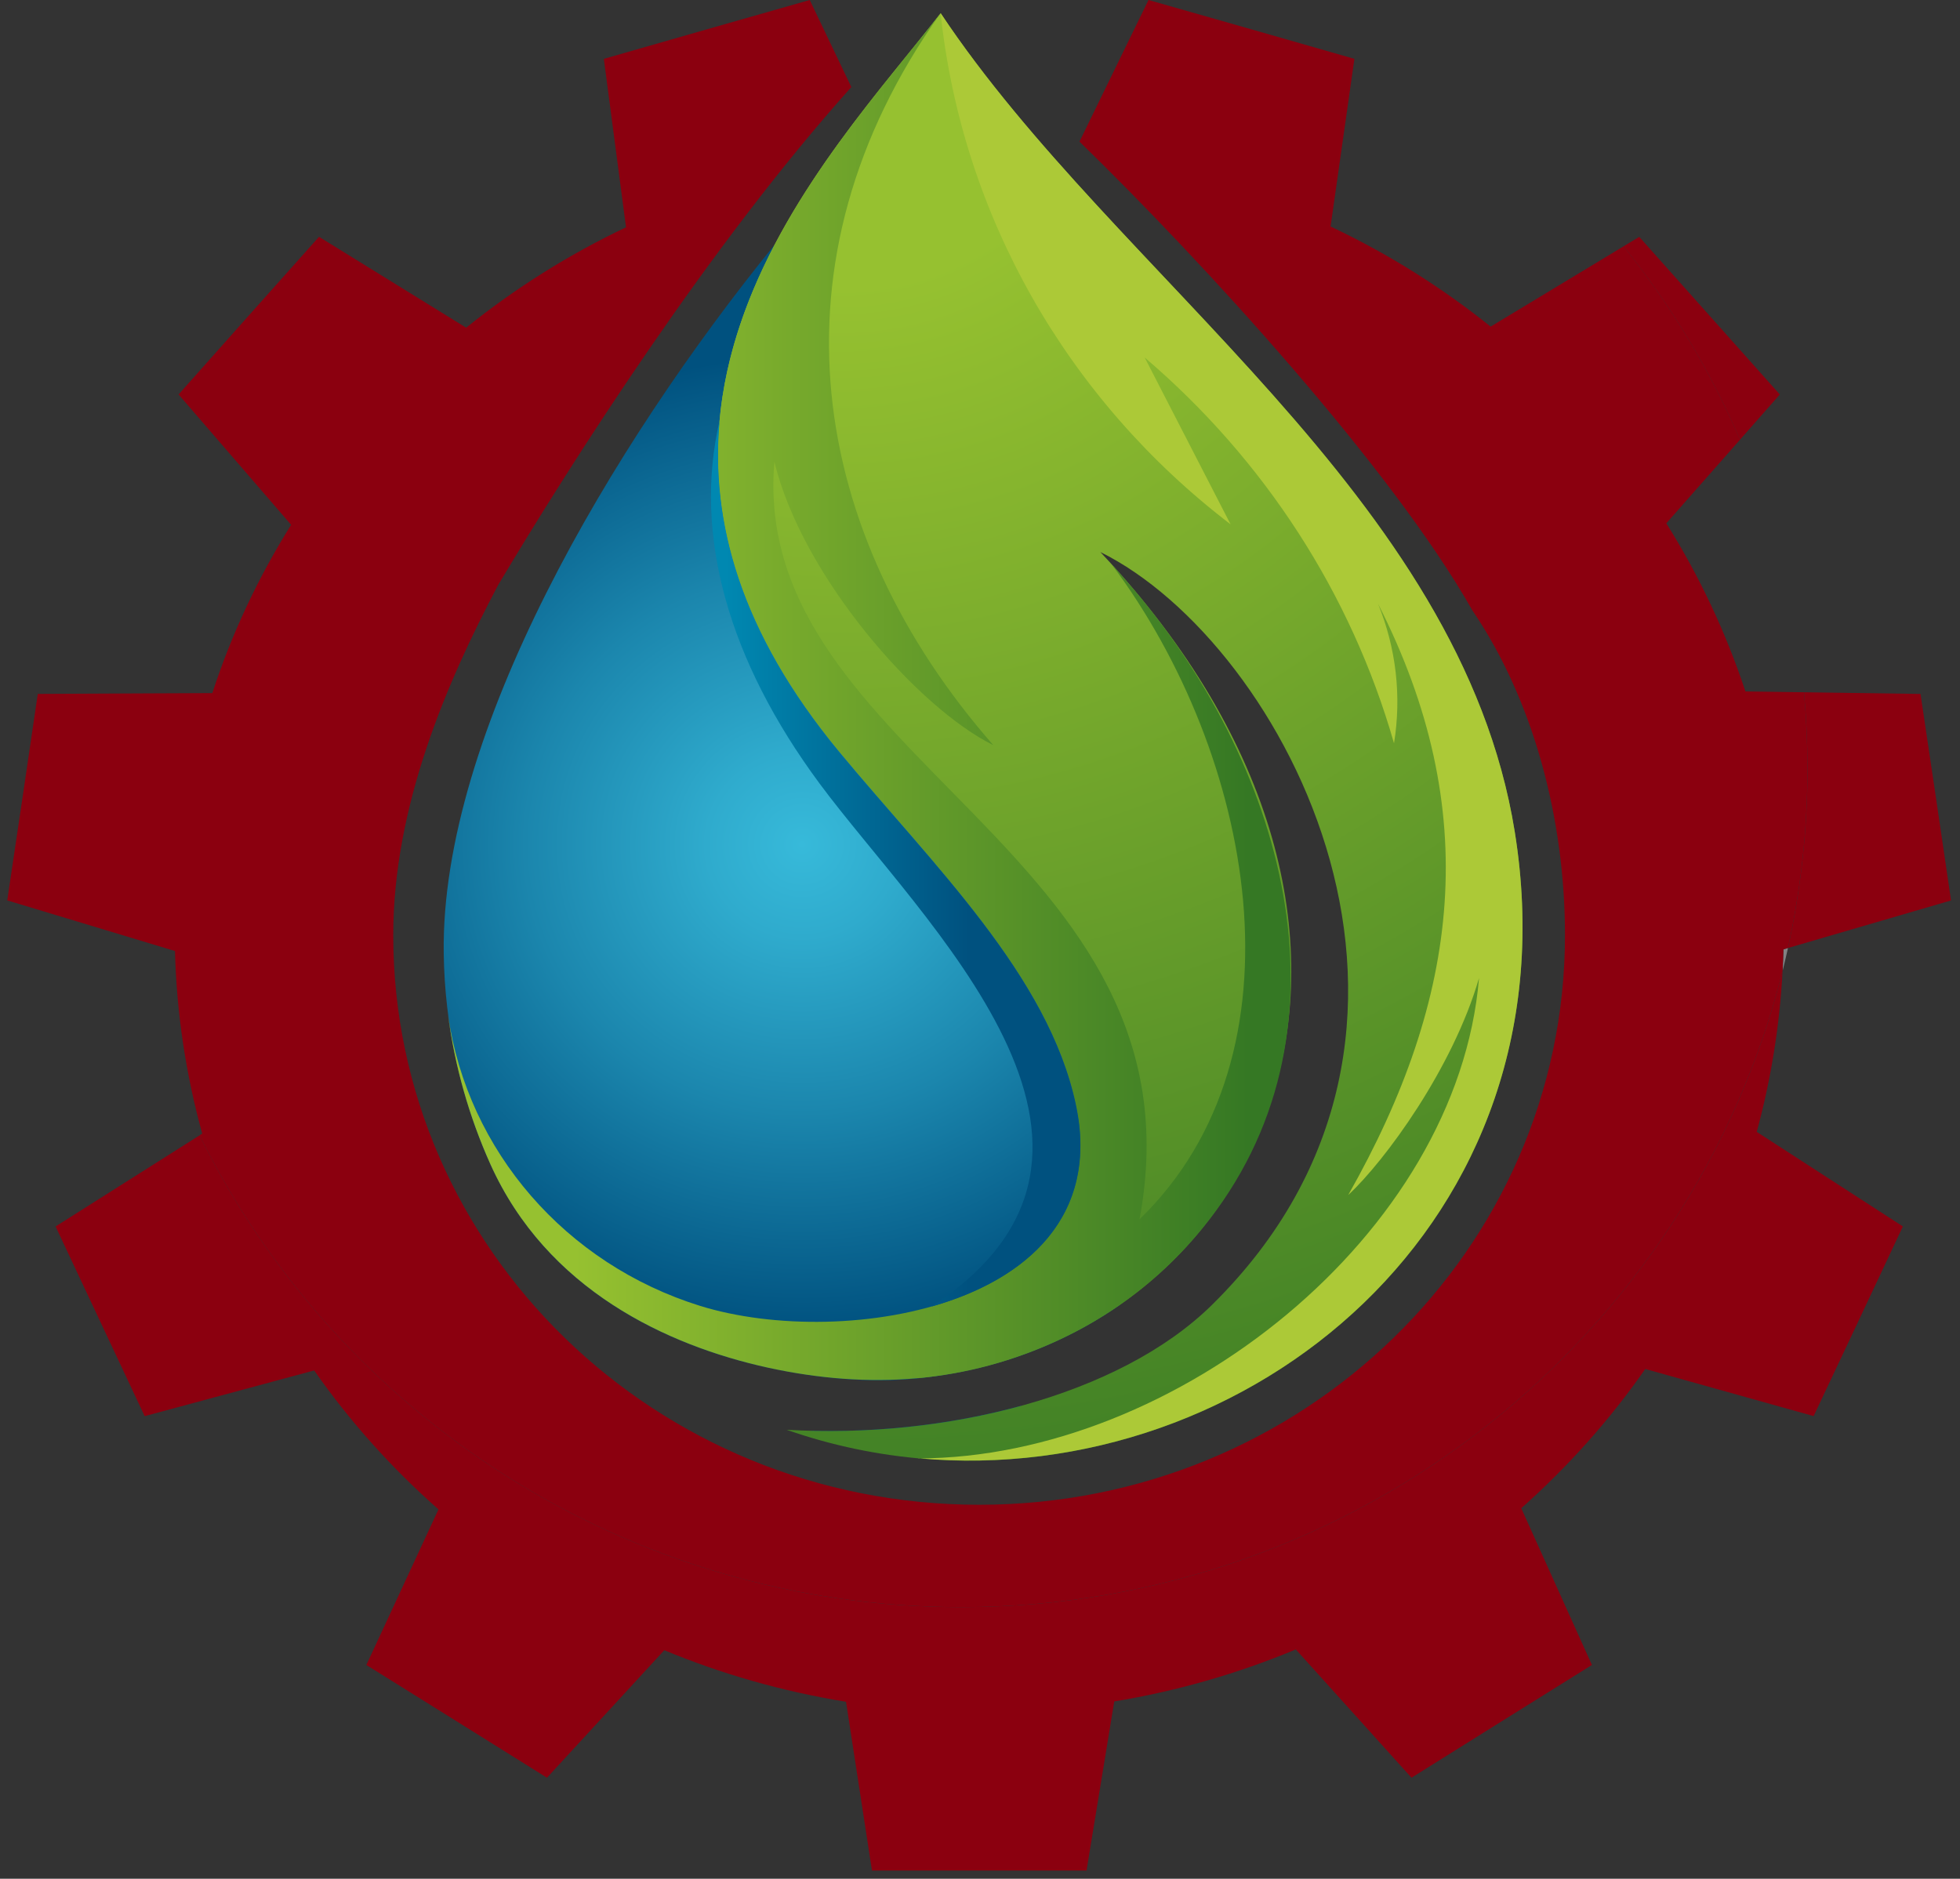
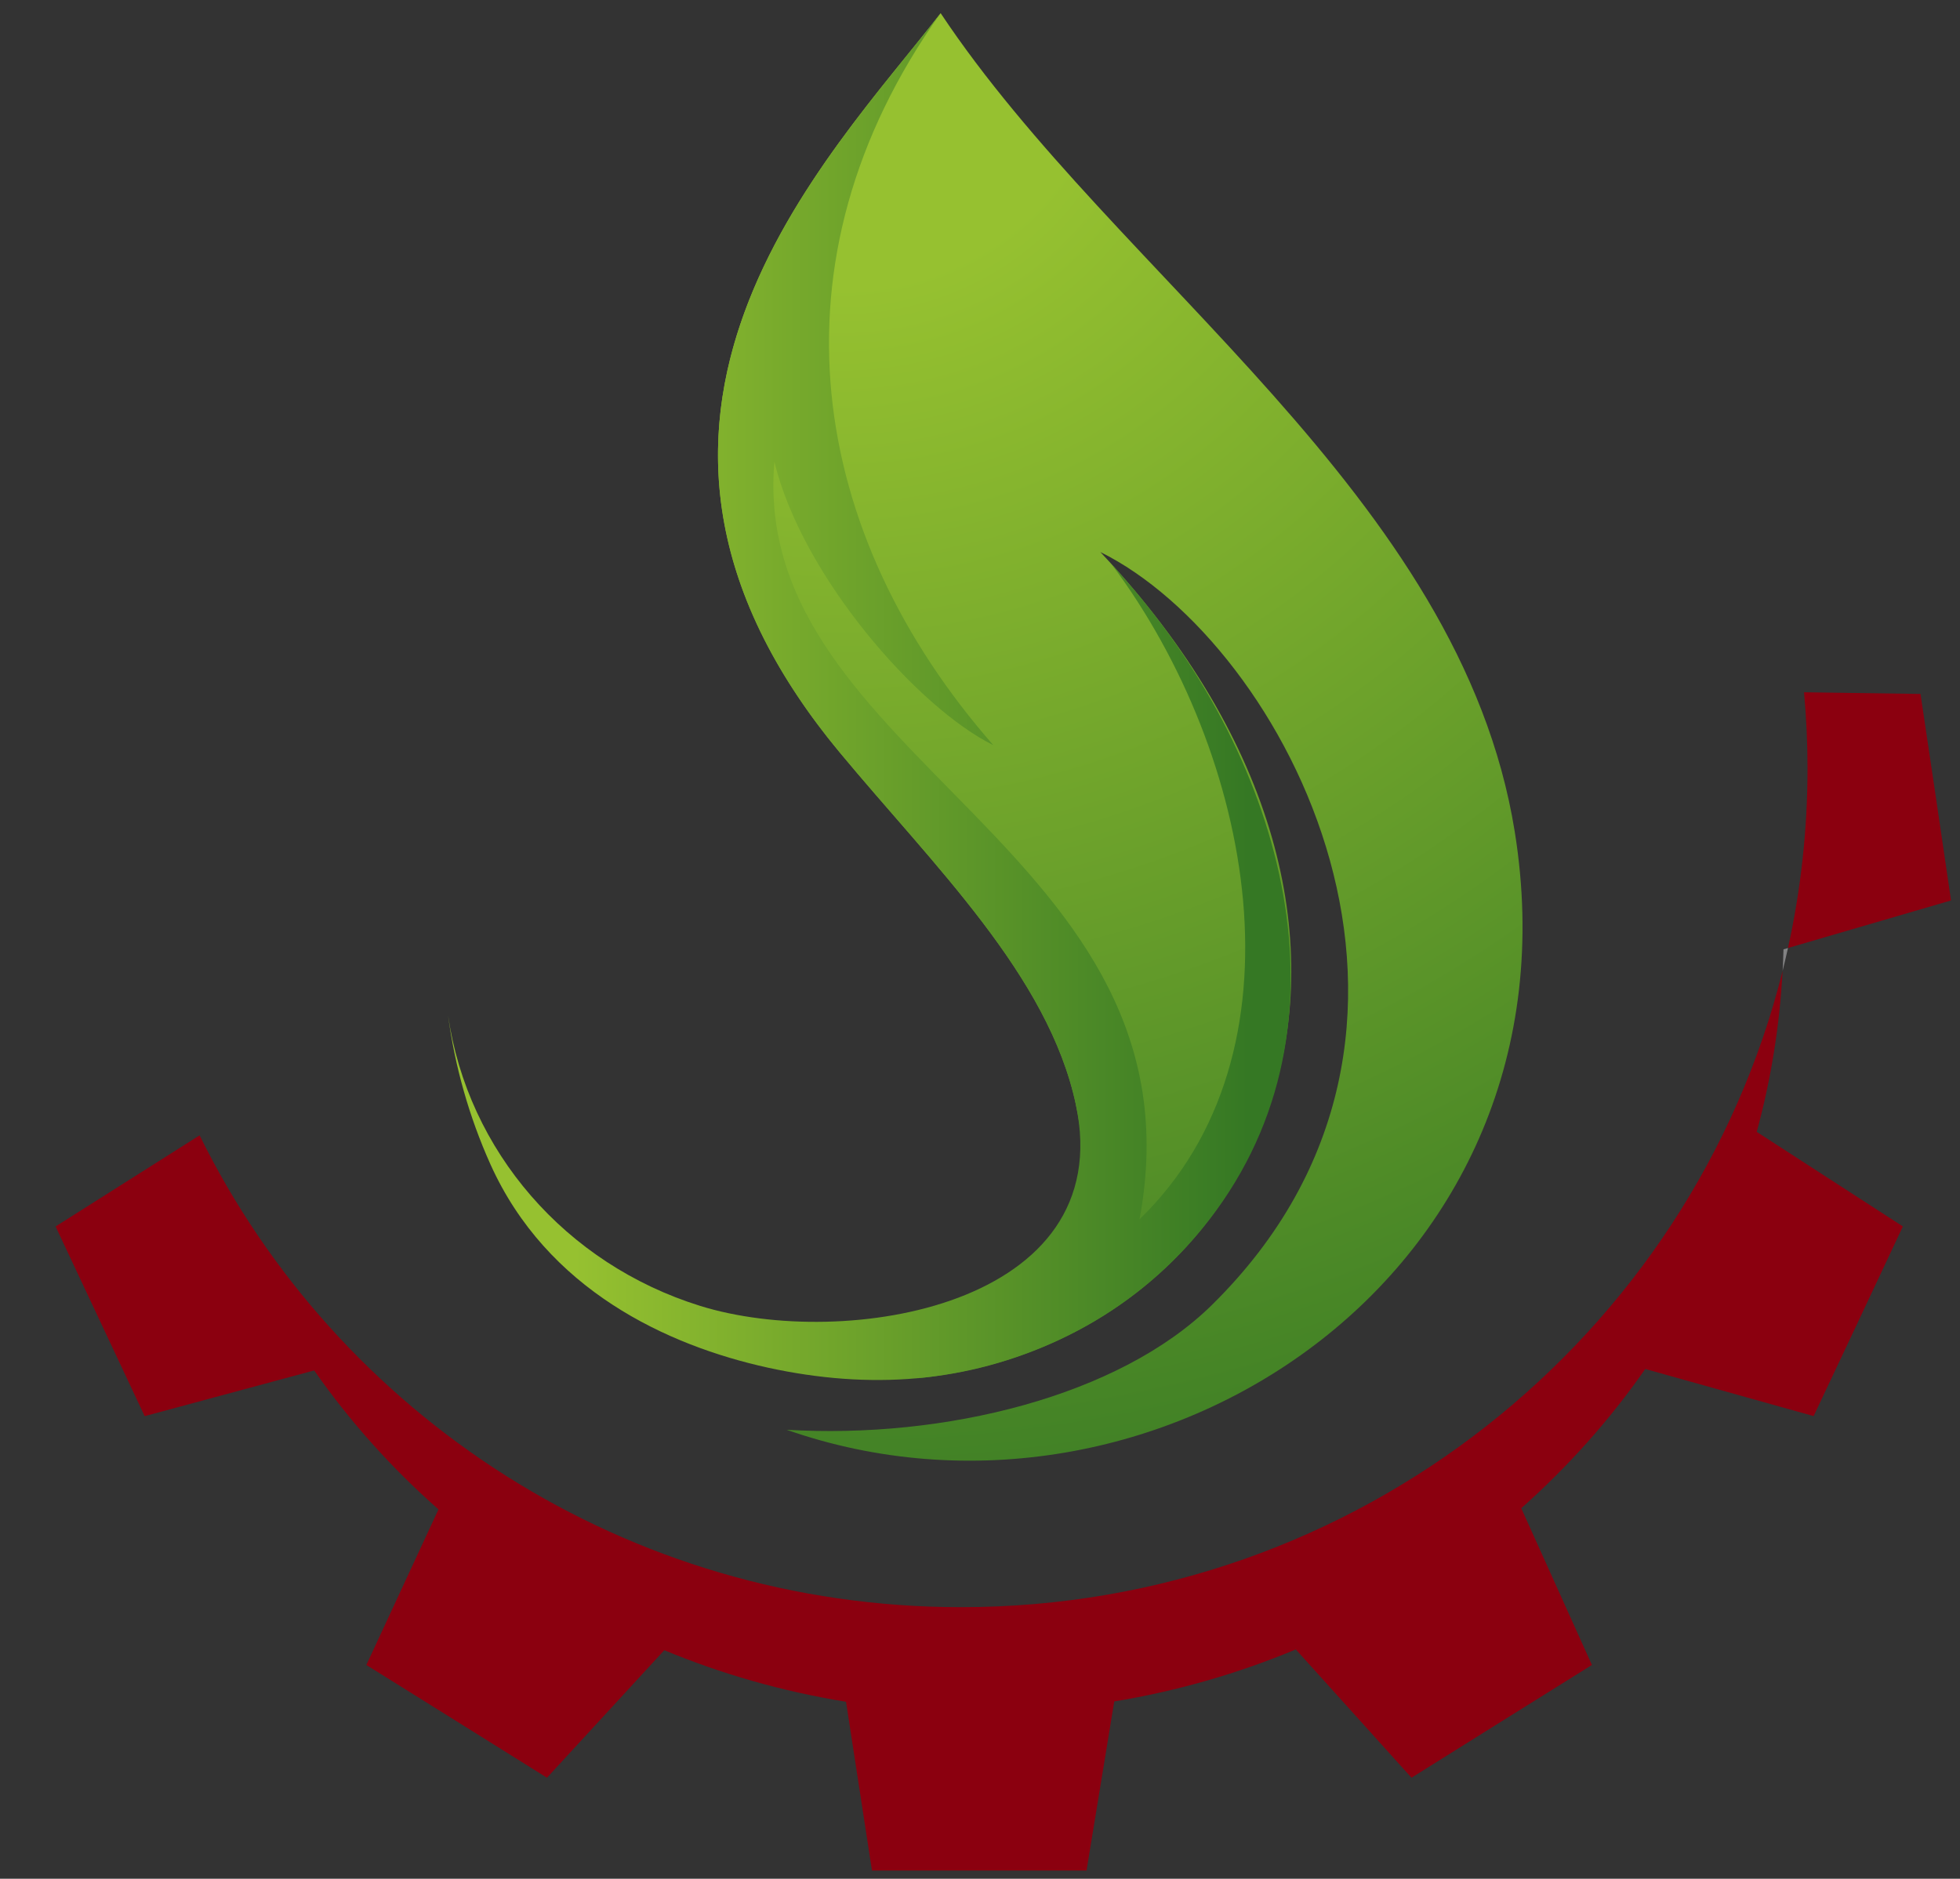
<svg xmlns="http://www.w3.org/2000/svg" width="121" height="116" viewBox="0 0 121 116" fill="none">
  <rect x="0" y="0" width="121" height="116" fill="#333333" stroke="none" />
-   <path fill-rule="evenodd" clip-rule="evenodd" d="M50.526 41.533C68.686 48.907 79.3 72.862 65 80.854C66.42 80.805 67.811 80.699 69.159 80.522L69.09 80.6C65.272 83.245 60.638 84.891 55.513 85.192C50.024 85.516 35.58 83.694 30.273 71.873C28.431 67.78 27.451 63.305 27.393 58.859C27.2 45.333 37.697 27.579 47.827 15.101C47.686 19.382 46.93 36.168 50.526 41.533ZM63.056 86.791C62.2 87.554 61.313 88.281 60.408 88.984C59.431 89.072 58.436 89.14 57.416 89.171C54.768 89.171 52.28 88.877 49.963 88.338C54.343 88.454 58.898 87.935 63.056 86.791Z" fill="url(#paint0_radial_393_162)" />
  <path fill-rule="evenodd" clip-rule="evenodd" d="M66.42 68.201C64.728 60.24 57.627 53.431 51.826 46.439C34.766 25.873 51.191 9.723 58.07 0.812C68.927 17.139 90.167 30.574 93.512 51.347C97.925 78.76 71.113 96.171 48.561 88.278C58.26 88.857 69.068 86.233 74.818 80.571C92.001 63.658 79.34 39.724 67.928 34.083C90.135 57.665 77.88 82.98 56.658 85.096C63.548 82.825 68.342 77.202 66.417 68.203L66.42 68.201Z" fill="url(#paint1_radial_393_162)" />
-   <path fill-rule="evenodd" clip-rule="evenodd" d="M70.67 22.076C78.072 28.394 83.422 36.669 86.059 45.894C86.532 42.984 86.19 40.017 85.072 37.276C91.577 50.067 90.138 61.613 83.23 73.786C85.507 71.671 89.684 65.971 91.307 60.39C89.978 76.237 72.562 90.014 56.7 90.046V90.035C77.026 91.907 97.402 75.513 93.512 51.352C90.167 30.579 68.927 17.144 58.07 0.818C59.389 13.264 65.854 24.646 75.969 32.373L70.67 22.081V22.076Z" fill="#ACC937" />
  <path fill-rule="evenodd" clip-rule="evenodd" d="M47.806 28.508C49.517 35.568 56.628 43.687 61.321 46.008C49.941 33.022 47.141 16.158 58.067 0.812C55.267 4.446 50.886 9.274 47.825 15.101C43.796 22.79 42.053 32.23 49.245 42.992C50 44.129 50.857 45.273 51.823 46.439C57.624 53.431 64.725 60.237 66.417 68.201C69.065 80.657 52.136 83.401 43.222 80.629C34.923 78.043 28.879 71.079 27.662 62.698C28.084 65.852 28.962 68.956 30.27 71.873C33.754 79.629 41.178 83.076 47.422 84.447C53.636 85.799 59.658 85.418 65.451 82.695C68.393 81.314 71.041 79.385 73.267 76.956C83.924 65.312 79.975 48.967 71.022 37.655C70.953 37.567 70.891 37.478 70.819 37.401C70.547 37.058 70.275 36.726 69.984 36.383C69.922 36.316 69.864 36.235 69.791 36.168C69.57 35.893 69.327 35.63 69.097 35.366C68.996 35.249 68.905 35.14 68.806 35.033C68.756 34.984 68.705 34.927 68.654 34.878C77.367 46.55 80.942 65.021 70.347 75.284C74.618 52.505 46.236 46.864 47.806 28.511V28.508Z" fill="url(#paint2_linear_393_162)" />
-   <path fill-rule="evenodd" clip-rule="evenodd" d="M51.826 46.441C45.652 38.989 43.86 32.124 44.424 25.972C42.782 33.024 44.968 40.77 50.598 48.38C56.882 56.871 72.333 70.983 57.507 80.67C63.358 79.014 67.891 75.097 66.42 68.203C64.728 60.242 57.627 53.434 51.826 46.441Z" fill="url(#paint3_linear_393_162)" />
  <path d="M110.047 59.952C110.164 59.482 110.276 59.009 110.381 58.534L110.103 58.615C110.092 59.061 110.071 59.508 110.05 59.952H110.047Z" fill="url(#paint4_linear_393_162)" />
-   <path d="M109.879 24.358L105.538 19.491L101.198 14.624L100.229 15.208C103.136 18.826 105.565 22.837 107.418 27.148L109.876 24.358H109.879Z" fill="#8B000F" />
  <path d="M110.381 58.532L120.447 55.596L119.51 49.221L118.562 42.846L111.371 42.742C111.512 44.289 111.587 45.857 111.587 47.441C111.587 51.248 111.168 54.96 110.381 58.534V58.532Z" fill="#8B000F" />
  <path d="M110.047 59.952C104.401 82.51 83.835 99.231 59.327 99.231C38.666 99.231 20.804 87.346 12.323 70.098L3.432 75.725L6.181 81.581L8.931 87.437L19.395 84.615C21.6 87.769 24.178 90.648 27.07 93.194L22.617 102.8L28.188 106.276L33.767 109.762L41.009 101.889C44.554 103.359 48.31 104.436 52.229 105.072L53.831 115.493H67.077L68.788 105.053C72.696 104.407 76.452 103.32 79.997 101.84L87.138 109.762L92.709 106.276L98.277 102.8L93.915 93.124C96.796 90.557 99.374 87.678 101.569 84.525L111.964 87.434L114.724 81.579L117.473 75.723L108.451 69.885C109.323 66.687 109.865 63.365 110.047 59.949V59.952Z" fill="#8B000F" />
-   <path d="M111.368 42.742L107.754 42.691C106.537 39.018 104.892 35.532 102.869 32.311L107.42 27.148C105.565 22.837 103.136 18.826 100.231 15.208L92.023 20.166C89.012 17.746 85.688 15.659 82.143 13.985L83.614 3.634L77.258 1.812L70.902 0L66.641 8.745C74.281 16.174 85.923 28.908 90.891 37.678C94.674 43.233 96.614 50.579 96.614 57.74C96.614 77.171 80.419 92.909 60.446 92.909C40.473 92.909 24.277 77.171 24.277 57.74C24.277 49.813 27.555 42.169 30.751 36.124C35.281 28.523 43.81 15.135 52.557 5.376L49.989 0L43.633 1.812L37.278 3.634L38.647 14.035C35.102 15.719 31.789 17.806 28.778 20.233L19.694 14.621L15.353 19.488L15.244 19.61L11.024 24.355L11.99 25.474L17.972 32.404C15.949 35.636 14.307 39.111 13.108 42.794L7.276 42.82L2.332 42.844L1.395 49.219L0.447 55.593L8.138 57.914L10.802 58.719C10.903 62.607 11.488 66.386 12.484 69.992L12.321 70.095C20.802 87.343 38.66 99.229 59.325 99.229C83.833 99.229 104.398 82.508 110.044 59.949C110.068 59.505 110.087 59.059 110.098 58.612L110.375 58.532C111.163 54.958 111.582 51.248 111.582 47.438C111.582 45.855 111.507 44.287 111.366 42.74L111.368 42.742Z" fill="#8B000F" />
  <defs>
    <radialGradient id="paint0_radial_393_162" cx="0" cy="0" r="1" gradientUnits="userSpaceOnUse" gradientTransform="translate(49.517 52.136) scale(31.147 30.286)">
      <stop stop-color="#37BADA" />
      <stop offset="0.19" stop-color="#2FABCD" />
      <stop offset="0.55" stop-color="#1B86AD" />
      <stop offset="1" stop-color="#00517F" />
    </radialGradient>
    <radialGradient id="paint1_radial_393_162" cx="0" cy="0" r="1" gradientUnits="userSpaceOnUse" gradientTransform="translate(51.984 1.835) scale(108.674 105.669)">
      <stop offset="0.15" stop-color="#96C130" />
      <stop offset="0.95" stop-color="#357824" />
    </radialGradient>
    <linearGradient id="paint2_linear_393_162" x1="27.662" y1="43.01" x2="79.679" y2="43.01" gradientUnits="userSpaceOnUse">
      <stop offset="0.15" stop-color="#96C130" />
      <stop offset="0.95" stop-color="#357824" />
    </linearGradient>
    <linearGradient id="paint3_linear_393_162" x1="43.89" y1="53.32" x2="66.7" y2="53.32" gradientUnits="userSpaceOnUse">
      <stop offset="0.04" stop-color="#0088B1" />
      <stop offset="0.45" stop-color="#006692" />
      <stop offset="0.7" stop-color="#00517F" />
    </linearGradient>
    <linearGradient id="paint4_linear_393_162" x1="107.674" y1="-16.69" x2="112.475" y2="135.125" gradientUnits="userSpaceOnUse">
      <stop stop-color="white" />
      <stop offset="1" stop-color="#040306" />
    </linearGradient>
  </defs>
</svg>